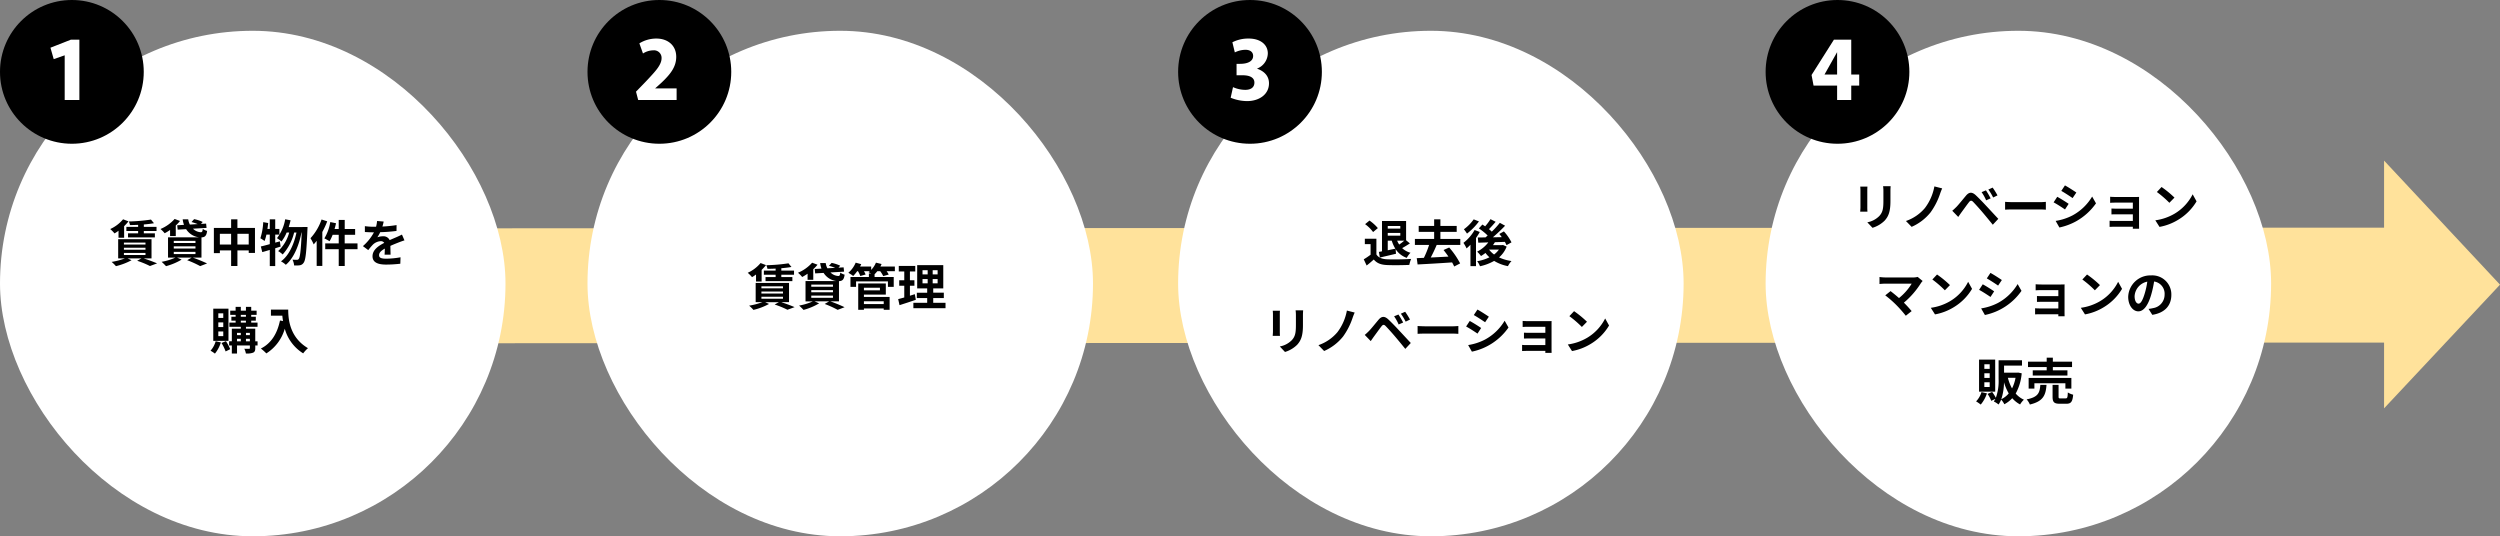
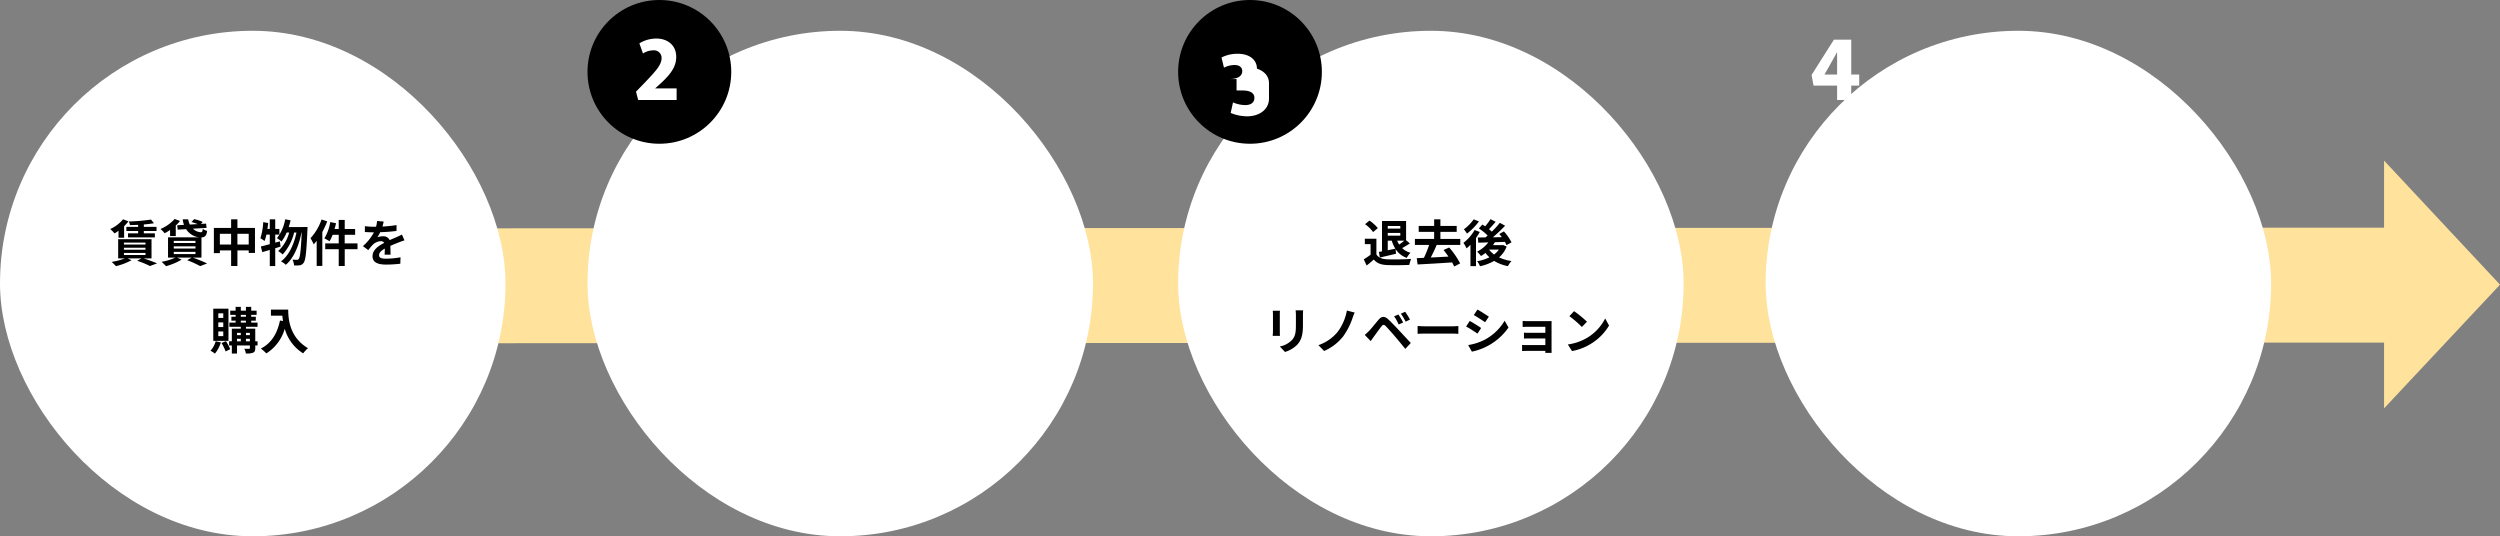
<svg xmlns="http://www.w3.org/2000/svg" width="800.002" height="171.609">
  <rect width="100%" height="100%" fill="#808080" stroke="none" />
  <path d="m762.904 109.627-735.4.256V73.104l735.4-.258V51.391l37.1 39.7-37.1 39.576Z" fill="#ffe29b" />
  <g transform="translate(-270 -1586)">
    <rect width="161.758" height="161.758" rx="80.879" transform="translate(270 1595.852)" fill="#fff" />
-     <circle cx="23" cy="23" r="23" transform="translate(270 1586)" />
    <path d="M314.2 1658.594h-3.76v1.328h3.76v.736h-3.232v1.312h8.592v-1.312h-3.536v-.736h4.064v-1.328h-4.064v-.764c1.184-.1 2.3-.224 3.248-.4l-.96-1.168a55.071 55.071 0 0 1-7.088.608 4.7 4.7 0 0 1 .368 1.16c.832-.016 1.712-.032 2.608-.08Zm-6.272 3.488h1.792v-3.712a13.575 13.575 0 0 0 1.392-1.54l-1.728-.656a11.592 11.592 0 0 1-4.112 3.12 11.279 11.279 0 0 1 1.376 1.396 13.583 13.583 0 0 0 1.28-.848Zm1.728 4.864h6.9v.656h-6.9Zm0-1.664h6.9v.64h-6.9Zm0-1.648h6.9v.624h-6.9Zm8.832 5.056v-6.144h-10.672v6.144h2.144a21.722 21.722 0 0 1-4.24 1.12 12.294 12.294 0 0 1 1.38 1.36 20.448 20.448 0 0 0 4.992-1.9l-1.264-.576h4.432l-1.376.752a29 29 0 0 1 4.1 1.68l2.288-.848a52.288 52.288 0 0 0-4.288-1.584Zm5.936-7.152h1.824v-3.392a11.384 11.384 0 0 0 1.36-1.44l-1.728-.64a12.409 12.409 0 0 1-4.528 3.216 9.81 9.81 0 0 1 1.348 1.36 18.584 18.584 0 0 0 1.728-1.056Zm1.184 5.056h6.944v.7h-6.944Zm0-1.76h6.944v.688h-6.944Zm0-1.76h6.944v.688h-6.944Zm8.864 5.36v-6.464c1.1-.064 1.6-.48 1.808-2.08a4.119 4.119 0 0 1-1.392-.66c-.08.816-.192 1.072-.608 1.088a3.766 3.766 0 0 1-2.528-1.136l4.348-.252-.14-1.376-1.648.1.56-.624a10.9 10.9 0 0 0-2.752-.9l-.848.928a15.153 15.153 0 0 1 1.984.656l-2.5.144a5.291 5.291 0 0 1-.528-1.68h-1.772a8.488 8.488 0 0 0 .416 1.776l-2.16.128.144 1.408 2.7-.16a5.718 5.718 0 0 0 4.1 2.608h-9.888v6.5h2.352a18.788 18.788 0 0 1-4.4 1.344 19.3 19.3 0 0 1 1.408 1.392 19.826 19.826 0 0 0 4.992-2.1l-1.456-.64h4.672l-1.44.832a31.548 31.548 0 0 1 4.16 1.888l2.208-.848c-1.088-.528-2.928-1.3-4.56-1.872Zm11.5-4.176v-3.44h3.616v3.44Zm-5.616 0v-3.44h3.6v3.44Zm5.616-5.312v-2.768h-2.012v2.768h-5.52v8.064h1.92v-.88h3.6v4.992h2.016v-4.992h3.616v.8h2v-7.984Zm13.572 4.284-1.472.416v-2.572h1.328v-1.808h-1.328v-3.072h-1.744v3.072h-.752c.1-.64.176-1.264.24-1.9l-1.584-.276a20 20 0 0 1-.912 5.152 13.921 13.921 0 0 1 1.344.88 14.541 14.541 0 0 0 .592-2.048h1.072v3.056c-1.088.3-2.064.56-2.864.736l.464 1.808c.736-.192 1.536-.448 2.4-.7v5.168h1.744v-5.7c.592-.176 1.152-.368 1.728-.528Zm2.848-4.576c.224-.7.432-1.424.592-2.16l-1.728-.32a13.243 13.243 0 0 1-2.624 6.032 10.857 10.857 0 0 1 1.44 1.072 11.914 11.914 0 0 0 1.648-2.86h.816a12.411 12.411 0 0 1-3.536 5.936 6.725 6.725 0 0 1 1.456 1.076 16.181 16.181 0 0 0 3.664-7.012h.752c-.8 3.744-2.4 7.376-4.96 9.216a7.1 7.1 0 0 1 1.552 1.1c2.576-2.128 4.224-6.288 5.008-10.32h.08c-.256 5.744-.544 7.92-.944 8.432a.668.668 0 0 1-.592.3 12.979 12.979 0 0 1-1.424-.064 5.319 5.319 0 0 1 .528 1.856 9.149 9.149 0 0 0 1.808-.048 1.753 1.753 0 0 0 1.248-.832c.608-.8.9-3.408 1.2-10.544.016-.224.032-.864.032-.864Zm10.508-2.412a16.942 16.942 0 0 1-3.548 5.988 13 13 0 0 1 1.024 1.984c.32-.352.64-.752.96-1.152v8.048h1.808v-10.88a27.1 27.1 0 0 0 1.568-3.408Zm11.5 7.648h-4.1v-2.752h3.344v-1.856h-3.332v-2.9h-1.92v2.9h-1.328c.176-.608.336-1.216.464-1.84l-1.84-.384a14.686 14.686 0 0 1-1.888 5.232 12.3 12.3 0 0 1 1.648.912 11.291 11.291 0 0 0 .992-2.064h1.952v2.752h-4.32v1.856h4.32v5.376h1.92v-5.376h4.1Zm8.368-6.992-2.112-.176a8.9 8.9 0 0 1-.32 1.84h-.768a20.819 20.819 0 0 1-2.808-.192v1.872c.88.064 2.048.1 2.7.1h.208a15.7 15.7 0 0 1-3.536 4.416l1.712 1.28a18.423 18.423 0 0 1 1.488-1.76 3.9 3.9 0 0 1 2.5-1.1 1.231 1.231 0 0 1 1.12.544c-1.824.944-3.744 2.224-3.744 4.272 0 2.064 1.856 2.672 4.368 2.672a40.025 40.025 0 0 0 4.528-.272l.064-2.064a26.174 26.174 0 0 1-4.544.448c-1.568 0-2.32-.24-2.32-1.12 0-.8.64-1.424 1.84-2.112-.016.7-.032 1.472-.08 1.952h1.92c-.016-.736-.048-1.92-.064-2.816.976-.448 1.888-.8 2.608-1.088.544-.208 1.392-.528 1.9-.672l-.8-1.856c-.592.3-1.152.56-1.776.832-.656.288-1.328.56-2.16.944a2.167 2.167 0 0 0-2.128-1.232 5.422 5.422 0 0 0-1.808.32 11.171 11.171 0 0 0 .912-1.632 47.662 47.662 0 0 0 5.216-.4l.016-1.868a40.507 40.507 0 0 1-4.528.464 15.308 15.308 0 0 0 .404-1.596Zm-51.32 30.848h-1.584v-1.472h1.584Zm0 2.912h-1.584v-1.488h1.584Zm0 2.912h-1.584v-1.5h1.584Zm1.664-8.8h-4.864v10.32h4.864Zm-4.1 10.432a7.59 7.59 0 0 1-1.644 3.028 9.742 9.742 0 0 1 1.408.928 10.592 10.592 0 0 0 1.9-3.584Zm1.872.56a13.864 13.864 0 0 1 1.312 2.7l1.472-.72a14.6 14.6 0 0 0-1.368-2.572Zm7.824-.544v-.8h1.252v.8Zm-2.864-.8h1.216v.8h-1.212Zm1.216-1.9v.736h-1.212v-.736Zm2.9 0v.736h-1.248v-.736Zm-2.9-3.9h1.64v.612h-1.636Zm0-1.856h1.64v.592h-1.636Zm5.36 8.464h-.736v-4.04h-2.972v-.608h3.7v-1.348h-2.02v-.62h1.472v-1.264h-1.472v-.592h1.728v-1.344h-1.728v-1.216H348.7v1.216h-1.636v-1.216H345.4v1.216h-1.728v1.344h1.728v.592h-1.36v1.264h1.36v.62h-2v1.344h3.664v.608h-2.88v4.032h-.864v1.328h.864v2.592h1.664v-2.588h4.112v.832c0 .176-.064.24-.272.24-.192 0-.88 0-1.5-.016a5.831 5.831 0 0 1 .5 1.52 5.719 5.719 0 0 0 2.312-.272c.528-.256.688-.656.688-1.456v-.848h.736Zm4.28-10.152v1.936h3.648c.048.544.112 1.12.224 1.728l-.976-.176c-.88 4.208-2.784 7.3-6.112 8.976a15.2 15.2 0 0 1 1.744 1.552 13.845 13.845 0 0 0 5.9-7.9 13.519 13.519 0 0 0 5.888 7.888 10.244 10.244 0 0 1 1.536-1.664c-5.888-3.472-6.32-9.312-6.32-12.336Z" />
-     <path d="M295.4 1618v-19.314h-2.7l-6.555 2.581 1.044 3.654 3.511-1.221v14.3Z" fill="#fff" />
  </g>
  <g transform="translate(-82 -1586)">
    <rect width="161.758" height="161.758" rx="80.879" transform="translate(270 1595.852)" fill="#fff" />
    <circle cx="23" cy="23" r="23" transform="translate(270 1586)" />
-     <path d="M330.2 1672.594h-3.76v1.328h3.76v.736h-3.232v1.312h8.592v-1.312h-3.536v-.736h4.064v-1.328h-4.064v-.764c1.184-.1 2.3-.224 3.248-.4l-.96-1.168a55.071 55.071 0 0 1-7.088.608 4.7 4.7 0 0 1 .368 1.16c.832-.016 1.712-.032 2.608-.08Zm-6.272 3.488h1.792v-3.712a13.575 13.575 0 0 0 1.392-1.54l-1.728-.656a11.592 11.592 0 0 1-4.112 3.12 11.279 11.279 0 0 1 1.376 1.396 13.583 13.583 0 0 0 1.28-.848Zm1.728 4.864h6.9v.656h-6.9Zm0-1.664h6.9v.64h-6.9Zm0-1.648h6.9v.624h-6.9Zm8.832 5.056v-6.144h-10.672v6.144h2.144a21.722 21.722 0 0 1-4.24 1.12 12.294 12.294 0 0 1 1.38 1.36 20.448 20.448 0 0 0 4.992-1.9l-1.264-.576h4.432l-1.376.752a29 29 0 0 1 4.1 1.68l2.288-.848a52.288 52.288 0 0 0-4.288-1.584Zm5.936-7.152h1.824v-3.392a11.384 11.384 0 0 0 1.36-1.44l-1.728-.64a12.409 12.409 0 0 1-4.528 3.216 9.81 9.81 0 0 1 1.348 1.36 18.584 18.584 0 0 0 1.728-1.056Zm1.184 5.056h6.944v.7h-6.944Zm0-1.76h6.944v.688h-6.944Zm0-1.76h6.944v.688h-6.944Zm8.864 5.36v-6.464c1.1-.064 1.6-.48 1.808-2.08a4.119 4.119 0 0 1-1.392-.66c-.08.816-.192 1.072-.608 1.088a3.766 3.766 0 0 1-2.528-1.136l4.348-.252-.14-1.376-1.648.1.56-.624a10.9 10.9 0 0 0-2.752-.9l-.848.928a15.153 15.153 0 0 1 1.984.656l-2.5.144a5.291 5.291 0 0 1-.528-1.68h-1.772a8.488 8.488 0 0 0 .416 1.776l-2.16.128.144 1.408 2.7-.16a5.718 5.718 0 0 0 4.1 2.608h-9.888v6.5h2.352a18.788 18.788 0 0 1-4.4 1.344 19.3 19.3 0 0 1 1.408 1.392 19.826 19.826 0 0 0 4.992-2.1l-1.456-.64h4.672l-1.44.832a31.548 31.548 0 0 1 4.16 1.888l2.208-.848c-1.088-.528-2.928-1.3-4.56-1.872Zm14.32-.032v.9h-6.336v-.9Zm-1.216-4.32v.832h-5.12v-.832Zm-5.12 2.192h7.008v-3.568h-8.832v8.432h1.824v-.432h6.336v.432h1.888v-4.128h-8.224Zm9.9-8.976h-4.636q.216-.408.384-.816l-1.804-.432a7.377 7.377 0 0 1-1.52 2.32v-1.072h-3.556c.128-.256.256-.512.368-.768l-1.776-.48a8.589 8.589 0 0 1-2.352 3.248 10.01 10.01 0 0 1 1.552 1.024 11.818 11.818 0 0 0 1.284-1.536h.256a8.166 8.166 0 0 1 .736 1.536l1.708-.48a8.067 8.067 0 0 0-.528-1.056h1.872a7.002 7.002 0 0 1-.4.32c.208.1.512.24.8.4h-.7v1.124h-5.892v3.168h1.792v-1.748h10.192v1.744h1.856v-3.164h-6.128v-.868a10.743 10.743 0 0 0 .88-.976h.928a9.432 9.432 0 0 1 .96 1.568l1.76-.5a8.049 8.049 0 0 0-.672-1.072h2.64Zm6.388 8.832c-.512.176-1.04.336-1.568.5v-3.2h1.44v-1.748h-1.44v-2.816h1.712v-1.776h-5.28v1.776h1.76v2.816h-1.616v1.748h1.616v3.76c-.736.208-1.392.384-1.952.528l.432 1.936c1.536-.5 3.456-1.1 5.216-1.728Zm2.464-4.832h1.648v1.376h-1.648Zm0-2.832h1.648v1.344h-1.648Zm4.832 1.344h-1.584v-1.344h1.584Zm0 2.864h-1.584v-1.376h1.584Zm-1.408 6.224v-1.52h3.392v-1.712h-3.392v-1.376h3.216v-7.44H375.5v7.44h3.2v1.376h-3.316v1.712h3.316v1.52h-4.42v1.732h10.288v-1.732Z" />
    <path d="M287.755 1603.123a6.132 6.132 0 0 1 3.306-1.015 2.415 2.415 0 0 1 2.639 2.552c0 2-1.943 4.089-3.567 5.858-1.479 1.624-2.523 2.668-4.611 4.814l.696 2.668h12.3v-3.712h-6.877c.87-.783 2.059-1.8 3.1-2.871 1.972-2.03 3.654-4.2 3.654-7.221 0-3.741-2.784-5.858-6.351-5.858a10.288 10.288 0 0 0-5.444 1.537Z" fill="#fff" />
  </g>
  <g transform="translate(107 -1586)">
    <rect width="161.758" height="161.758" rx="80.879" transform="translate(270 1595.852)" fill="#fff" />
    <circle cx="23" cy="23" r="23" transform="translate(270 1586)" />
    <path d="M337.08 1663.01h1.28a10.844 10.844 0 0 0 1.152 2.576c-.816.16-1.648.336-2.432.5Zm4.02-4.688v.832h-4.02v-.832Zm1.26 4.688a16.007 16.007 0 0 1-1.616 1.248 6.605 6.605 0 0 1-.656-1.248Zm-5.28-1.6v-.88h4.02v.88Zm-2.528 7.008c1.488-.352 3.376-.784 5.168-1.216l-.128-1.488a6.922 6.922 0 0 0 3.568 2.8 7.166 7.166 0 0 1 1.2-1.632 6.22 6.22 0 0 1-2.672-1.488c.768-.416 1.664-.976 2.48-1.5l-1.216-1.008v-6.164h-7.712v9.708c-.352.064-.688.128-.992.176Zm-.64-9.424a13.678 13.678 0 0 0-2.672-2.416l-1.408 1.152a11.642 11.642 0 0 1 2.56 2.528Zm-.464 3.392h-3.7v1.744h1.84v3.376a21.012 21.012 0 0 1-2.188 1.472l.928 1.984c.88-.672 1.584-1.3 2.288-1.92 1.04 1.248 2.352 1.7 4.32 1.776 1.9.08 5.12.048 7.04-.048a9.965 9.965 0 0 1 .592-1.92c-2.128.16-5.728.208-7.6.128-1.664-.064-2.864-.5-3.52-1.568Zm26.848 2v-1.92h-6.368v-2.272h5.216v-1.904h-5.216v-2.112h-2v2.112h-4.944v1.9h4.944v2.272h-6.16v1.92h4.544a30.455 30.455 0 0 1-1.664 4.128l-2.288.1.272 2.016c2.9-.144 7.072-.384 11.04-.656a12.9 12.9 0 0 1 .672 1.312l1.9-.992a25.752 25.752 0 0 0-3.5-5.088l-1.808.8c.512.64 1.056 1.36 1.568 2.112-1.92.1-3.872.208-5.664.288.64-1.2 1.328-2.656 1.9-4.016Zm4.288-8.192a13.369 13.369 0 0 1-3.136 3.168 14.56 14.56 0 0 1 .992 1.392 19.671 19.671 0 0 0 3.824-3.9Zm.288 3.408a13.648 13.648 0 0 1-3.572 4.112 11.556 11.556 0 0 1 1 1.776 14.165 14.165 0 0 0 1.248-1.184v6.848h1.772v-8.992a21.442 21.442 0 0 0 1.216-1.932Zm4.672 6.272h3.1a7.124 7.124 0 0 1-1.536 1.568 7.305 7.305 0 0 1-1.584-1.552Zm4.4-1.488-.3.064h-2.9c.224-.3.432-.624.624-.944 1.04-.032 2.128-.064 3.184-.112a9.237 9.237 0 0 1 .528 1.056l1.6-.9a15.775 15.775 0 0 0-2.432-3.5l-1.472.816c.272.32.544.656.8 1.024l-2.864.048a51.133 51.133 0 0 0 3.92-3.708l-1.68-.928a28.709 28.709 0 0 1-2.576 2.828 12.03 12.03 0 0 0-.912-.8 39.62 39.62 0 0 0 2.144-2.352l-1.648-.848a17.455 17.455 0 0 1-1.712 2.3c-.3-.208-.608-.4-.88-.576l-1.136 1.236a18.2 18.2 0 0 1 2.816 2.272c-.224.208-.464.416-.688.608-.912.016-1.744.016-2.464.016l.16 1.68 3.2-.1a10.328 10.328 0 0 1-3.568 2.96 11.089 11.089 0 0 1 1.232 1.408 15.477 15.477 0 0 0 1.44-.992 8.716 8.716 0 0 0 1.264 1.392 13.833 13.833 0 0 1-3.936 1.248 6.188 6.188 0 0 1 .912 1.616 15.637 15.637 0 0 0 4.528-1.712 12.96 12.96 0 0 0 4.416 1.68 7.114 7.114 0 0 1 1.136-1.632 14.357 14.357 0 0 1-3.98-1.164 8.74 8.74 0 0 0 2.432-3.456Zm-63.936 20.928h-2.416a11.287 11.287 0 0 1 .1 1.6v3.04c0 2.5-.208 3.7-1.312 4.9a7.239 7.239 0 0 1-3.84 2.016l1.66 1.76a9.421 9.421 0 0 0 3.888-2.3c1.184-1.312 1.856-2.8 1.856-6.24v-3.176c0-.64.032-1.152.064-1.6Zm-7.424.128h-2.3a11.361 11.361 0 0 1 .064 1.232v5.392c0 .48-.064 1.1-.08 1.408h2.32a19.547 19.547 0 0 1-.048-1.392v-5.408c-.004-.512.012-.864.044-1.232Zm23.92.576-2.5-.64a16.239 16.239 0 0 1-3.024 6.912 13.815 13.815 0 0 1-6.08 4.16l1.824 1.872a16 16 0 0 0 6.064-4.64 22.189 22.189 0 0 0 3.012-5.872 18.722 18.722 0 0 1 .7-1.792Zm14 .624-1.392.576a14.51 14.51 0 0 1 1.456 2.612l1.44-.624a23.856 23.856 0 0 0-1.508-2.564Zm2.144-.88-1.376.624a16.74 16.74 0 0 1 1.536 2.544l1.392-.672a23.289 23.289 0 0 0-1.552-2.496Zm-12.928 7.408 1.92 1.984c.288-.416.672-.976 1.04-1.488.64-.864 1.776-2.448 2.4-3.248.464-.576.8-.608 1.312-.1.576.592 2 2.144 2.928 3.248.944 1.1 2.3 2.752 3.376 4.08l1.76-1.888c-1.232-1.312-2.864-3.088-3.936-4.224-.96-1.04-2.192-2.32-3.264-3.328-1.248-1.168-2.192-.992-3.136.128-1.1 1.312-2.352 2.88-3.072 3.616-.496.48-.848.836-1.328 1.22Zm16.912-2.848v2.508c.592-.048 1.664-.08 2.576-.08h8.592c.672 0 1.488.064 1.872.08v-2.508c-.416.032-1.12.1-1.872.1h-8.592c-.832-.004-2-.052-2.576-.1Zm19.152-5.264-1.168 1.76c1.056.592 2.72 1.68 3.616 2.3l1.2-1.776c-.832-.572-2.592-1.712-3.648-2.284Zm-2.976 11.36 1.2 2.112a18.989 18.989 0 0 0 11.712-7.728l-1.232-2.172a16.31 16.31 0 0 1-6.224 6 17.337 17.337 0 0 1-5.456 1.788Zm.512-7.712-1.168 1.776c1.072.56 2.736 1.648 3.648 2.272l1.168-1.792c-.816-.576-2.576-1.68-3.648-2.256Zm16.928-.016v1.94a33.748 33.748 0 0 1 1.984-.064h5.28v1.936h-5.1c-.608 0-1.328-.016-1.744-.048v1.888a49.19 49.19 0 0 1 1.744-.032h5.1v2.12h-6.048a13.728 13.728 0 0 1-1.392-.064v1.968c.272-.016.928-.048 1.376-.048h6.064c0 .24 0 .5-.016.64h2.016c0-.288-.016-.832-.016-1.088v-8.028c0-.336 0-.864.016-1.072-.256.016-.848.032-1.232.032h-6.048c-.592 0-1.568-.032-1.984-.08Zm16.452-3.12-1.5 1.6a33.267 33.267 0 0 1 4 3.456l1.632-1.664a32.315 32.315 0 0 0-4.132-3.392Zm-2 10.656 1.344 2.112a17.328 17.328 0 0 0 5.936-2.256 17.014 17.014 0 0 0 5.92-5.92l-1.248-2.256a15.066 15.066 0 0 1-5.824 6.224 16.491 16.491 0 0 1-6.128 2.1Z" />
-     <path d="M299.079 1612.664c0-2.552-1.8-4-3.857-4.7a5.356 5.356 0 0 0 3.48-4.872c0-2.9-2.494-4.756-6.09-4.756a11.188 11.188 0 0 0-5.249 1.191l.783 3.248a7.807 7.807 0 0 1 3.393-.841c1.595 0 2.465.783 2.465 1.972 0 1.537-1.45 2.523-4.205 2.523H288.7v3.654h1.882c2.233 0 3.828.667 3.828 2.349 0 1.421-.986 2.32-2.929 2.32a9.606 9.606 0 0 1-3.915-.87l-.754 3.393a14.008 14.008 0 0 0 5.278 1.073c3.857 0 6.989-2.148 6.989-5.684Z" fill="#fff" />
+     <path d="M299.079 1612.664c0-2.552-1.8-4-3.857-4.7c0-2.9-2.494-4.756-6.09-4.756a11.188 11.188 0 0 0-5.249 1.191l.783 3.248a7.807 7.807 0 0 1 3.393-.841c1.595 0 2.465.783 2.465 1.972 0 1.537-1.45 2.523-4.205 2.523H288.7v3.654h1.882c2.233 0 3.828.667 3.828 2.349 0 1.421-.986 2.32-2.929 2.32a9.606 9.606 0 0 1-3.915-.87l-.754 3.393a14.008 14.008 0 0 0 5.278 1.073c3.857 0 6.989-2.148 6.989-5.684Z" fill="#fff" />
  </g>
  <g transform="translate(295 -1586)">
    <rect width="161.758" height="161.758" rx="80.879" transform="translate(270 1595.852)" fill="#fff" />
-     <circle cx="23" cy="23" r="23" transform="translate(270 1586)" />
-     <path d="M310.008 1645.584h-2.416a11.287 11.287 0 0 1 .1 1.6v3.04c0 2.5-.208 3.7-1.312 4.9a7.239 7.239 0 0 1-3.84 2.016l1.66 1.76a9.421 9.421 0 0 0 3.888-2.3c1.184-1.312 1.856-2.8 1.856-6.24v-3.176c0-.64.032-1.152.064-1.6Zm-7.424.128h-2.304a11.36 11.36 0 0 1 .064 1.232v5.392c0 .48-.064 1.1-.08 1.408h2.32a19.547 19.547 0 0 1-.048-1.392v-5.408c0-.512.016-.864.048-1.232Zm23.92.576-2.5-.64a16.239 16.239 0 0 1-3.024 6.912 13.815 13.815 0 0 1-6.08 4.16l1.824 1.872a16 16 0 0 0 6.064-4.64 22.189 22.189 0 0 0 3.012-5.872 18.723 18.723 0 0 1 .7-1.792Zm14 .624-1.392.576a14.51 14.51 0 0 1 1.456 2.612l1.44-.624a23.856 23.856 0 0 0-1.508-2.564Zm2.144-.88-1.376.624a16.739 16.739 0 0 1 1.536 2.544l1.392-.672a23.289 23.289 0 0 0-1.552-2.496Zm-12.928 7.408 1.92 1.984c.288-.416.672-.976 1.04-1.488.64-.864 1.776-2.448 2.4-3.248.464-.576.8-.608 1.312-.1.576.592 2 2.144 2.928 3.248.944 1.1 2.3 2.752 3.376 4.08l1.76-1.888c-1.232-1.312-2.864-3.088-3.936-4.224-.96-1.04-2.192-2.32-3.264-3.328-1.248-1.168-2.192-.992-3.136.128-1.1 1.312-2.352 2.88-3.072 3.616-.496.48-.848.836-1.328 1.22Zm16.912-2.848v2.508c.592-.048 1.664-.08 2.576-.08h8.592c.672 0 1.488.064 1.872.08v-2.508c-.416.032-1.12.1-1.872.1h-8.592c-.832-.004-2-.052-2.576-.1Zm19.152-5.264-1.168 1.76c1.056.592 2.72 1.68 3.616 2.3l1.2-1.776c-.832-.572-2.592-1.712-3.648-2.284Zm-2.976 11.36 1.2 2.112a19.469 19.469 0 0 0 5.344-1.984 19.319 19.319 0 0 0 6.368-5.744l-1.232-2.172a16.31 16.31 0 0 1-6.224 6 17.337 17.337 0 0 1-5.456 1.788Zm.512-7.712-1.168 1.776c1.072.56 2.736 1.648 3.648 2.272l1.168-1.792c-.816-.576-2.576-1.68-3.648-2.256Zm16.928-.016v1.94a33.748 33.748 0 0 1 1.984-.064h5.28v1.936h-5.1c-.608 0-1.328-.016-1.744-.048v1.888a49.19 49.19 0 0 1 1.744-.032h5.1v2.12h-6.048a13.728 13.728 0 0 1-1.392-.064v1.968c.272-.016.928-.048 1.376-.048h6.064c0 .24 0 .5-.016.64h2.016c0-.288-.016-.832-.016-1.088v-8.028c0-.336 0-.864.016-1.072-.256.016-.848.032-1.232.032h-6.048c-.592 0-1.568-.032-1.984-.08Zm16.452-3.12-1.5 1.6a33.267 33.267 0 0 1 4 3.456l1.632-1.664a32.315 32.315 0 0 0-4.132-3.392Zm-2 10.656 1.344 2.112a17.327 17.327 0 0 0 5.936-2.256 17.014 17.014 0 0 0 5.92-5.92l-1.248-2.256a15.066 15.066 0 0 1-5.824 6.224 16.491 16.491 0 0 1-6.128 2.1Zm-74.452 19.424-1.6-1.312a5.168 5.168 0 0 1-1.488.176h-8.88a15.363 15.363 0 0 1-1.84-.144v2.24c.336-.032 1.2-.112 1.84-.112h8.464a17.758 17.758 0 0 1-4.064 4.608 55.72 55.72 0 0 0-2.7-2.224l-1.7 1.36a34.034 34.034 0 0 1 3.52 3.072 41.693 41.693 0 0 1 3.056 3.456l1.872-1.488a41.888 41.888 0 0 0-2.48-2.7 26.657 26.657 0 0 0 5.452-6.26 5.579 5.579 0 0 1 .548-.672Zm4.608-2.08-1.5 1.6a33.268 33.268 0 0 1 4 3.456l1.632-1.664a32.315 32.315 0 0 0-4.132-3.392Zm-2 10.656 1.344 2.112a17.328 17.328 0 0 0 5.936-2.256 17.014 17.014 0 0 0 5.92-5.92l-1.248-2.256a15.066 15.066 0 0 1-5.824 6.224 16.491 16.491 0 0 1-6.128 2.1Zm19.088-11.168-1.168 1.76c1.056.592 2.72 1.68 3.616 2.3l1.2-1.776c-.832-.572-2.592-1.712-3.648-2.284Zm-2.976 11.36 1.2 2.112a18.989 18.989 0 0 0 11.712-7.728l-1.232-2.172a16.31 16.31 0 0 1-6.224 6 17.337 17.337 0 0 1-5.456 1.788Zm.512-7.712-1.168 1.776c1.072.56 2.736 1.648 3.648 2.272l1.168-1.792c-.816-.576-2.576-1.68-3.648-2.256Zm16.928-.016v1.94a33.748 33.748 0 0 1 1.984-.064h5.28v1.936h-5.1c-.608 0-1.328-.016-1.744-.048v1.888a49.19 49.19 0 0 1 1.744-.032h5.1v2.12h-6.048a13.729 13.729 0 0 1-1.392-.064v1.968c.272-.016.928-.048 1.376-.048h6.064c0 .24 0 .5-.016.64h2.016c0-.288-.016-.832-.016-1.088v-8.028c0-.336 0-.864.016-1.072-.256.016-.848.032-1.232.032h-6.048c-.592 0-1.568-.032-1.984-.08Zm16.448-3.12-1.5 1.6a33.267 33.267 0 0 1 4 3.456l1.632-1.664a32.315 32.315 0 0 0-4.132-3.392Zm-2 10.656 1.344 2.112a17.328 17.328 0 0 0 5.936-2.256 17.014 17.014 0 0 0 5.92-5.92l-1.248-2.256a15.066 15.066 0 0 1-5.824 6.224 16.491 16.491 0 0 1-6.128 2.1Zm28.976-4.128a6.093 6.093 0 0 0-6.464-6.24 7.109 7.109 0 0 0-7.344 6.848c0 2.7 1.472 4.656 3.248 4.656 1.744 0 3.12-1.984 4.08-5.216a32.357 32.357 0 0 0 .96-4.336 3.955 3.955 0 0 1 3.36 4.224 4.342 4.342 0 0 1-3.648 4.288 12.306 12.306 0 0 1-1.488.256l1.2 1.9c4.032-.62 6.096-3.004 6.096-6.38Zm-11.76.4a5.036 5.036 0 0 1 4.064-4.64 24.017 24.017 0 0 1-.848 3.872c-.656 2.16-1.28 3.168-1.952 3.168-.624 0-1.264-.784-1.264-2.4Zm-46.372 23.264h-1.708v-1.456h1.708Zm0 2.9h-1.708v-1.492h1.708Zm0 2.9h-1.708v-1.496h1.708Zm1.76-8.752h-5.16v10.264h5.168Zm-4.384 10.4a7.286 7.286 0 0 1-1.728 2.96 12.235 12.235 0 0 1 1.488 1.024 10.7 10.7 0 0 0 1.984-3.584Zm6.336 2.272a17.553 17.553 0 0 0 .864-5.424 16.407 16.407 0 0 0 1.52 3.568 7.031 7.031 0 0 1-2.38 1.848Zm4.56-6.848a12.609 12.609 0 0 1-1.12 3.392 13.872 13.872 0 0 1-1.324-3.396Zm.848-1.68-.3.032h-4.22v-2.264h5.74v-1.712h-7.488v6a15.712 15.712 0 0 1-.88 6.016 13.452 13.452 0 0 0-1.184-1.872l-1.472.624a11.363 11.363 0 0 1 1.2 2.224l1.3-.64a5.439 5.439 0 0 1-.5.832 7.722 7.722 0 0 1 1.52.976 7.323 7.323 0 0 0 .832-1.568 6.5 6.5 0 0 1 1.024 1.488 9.407 9.407 0 0 0 2.528-1.936 8.78 8.78 0 0 0 2.512 2 6.6 6.6 0 0 1 1.216-1.52 7.61 7.61 0 0 1-2.624-1.968 16.169 16.169 0 0 0 1.92-6.48Zm9.12-.72h-4.46v1.656h11.1v-1.66h-4.668v-1.04h6.144v-1.732h-6.144v-1.264h-1.968v1.264h-5.984v1.728h5.984Zm7.9 5.856v-3.416h-13.672v3.408h1.84v-1.7h9.92v1.7Zm-9.936-1.2c-.192 2.464-.592 3.9-4.384 4.64a5.615 5.615 0 0 1 1.04 1.648c4.368-1.04 5.072-3.072 5.328-6.288Zm6.512 4.336c-.576 0-.672-.064-.672-.56v-3.784h-1.92v3.792c0 1.712.464 2.256 2.32 2.256h2.064c1.5 0 2-.592 2.208-2.9a5.465 5.465 0 0 1-1.712-.72c-.064 1.632-.16 1.9-.688 1.9Z" />
    <path d="M299.95 1613.389v-3.538h-2.55v-11.165h-5.541L284.7 1610l.638 3.393h7.54V1618h4.522v-4.611Zm-7.076-3.538h-4.031l4.031-7.163Z" fill="#fff" />
  </g>
</svg>